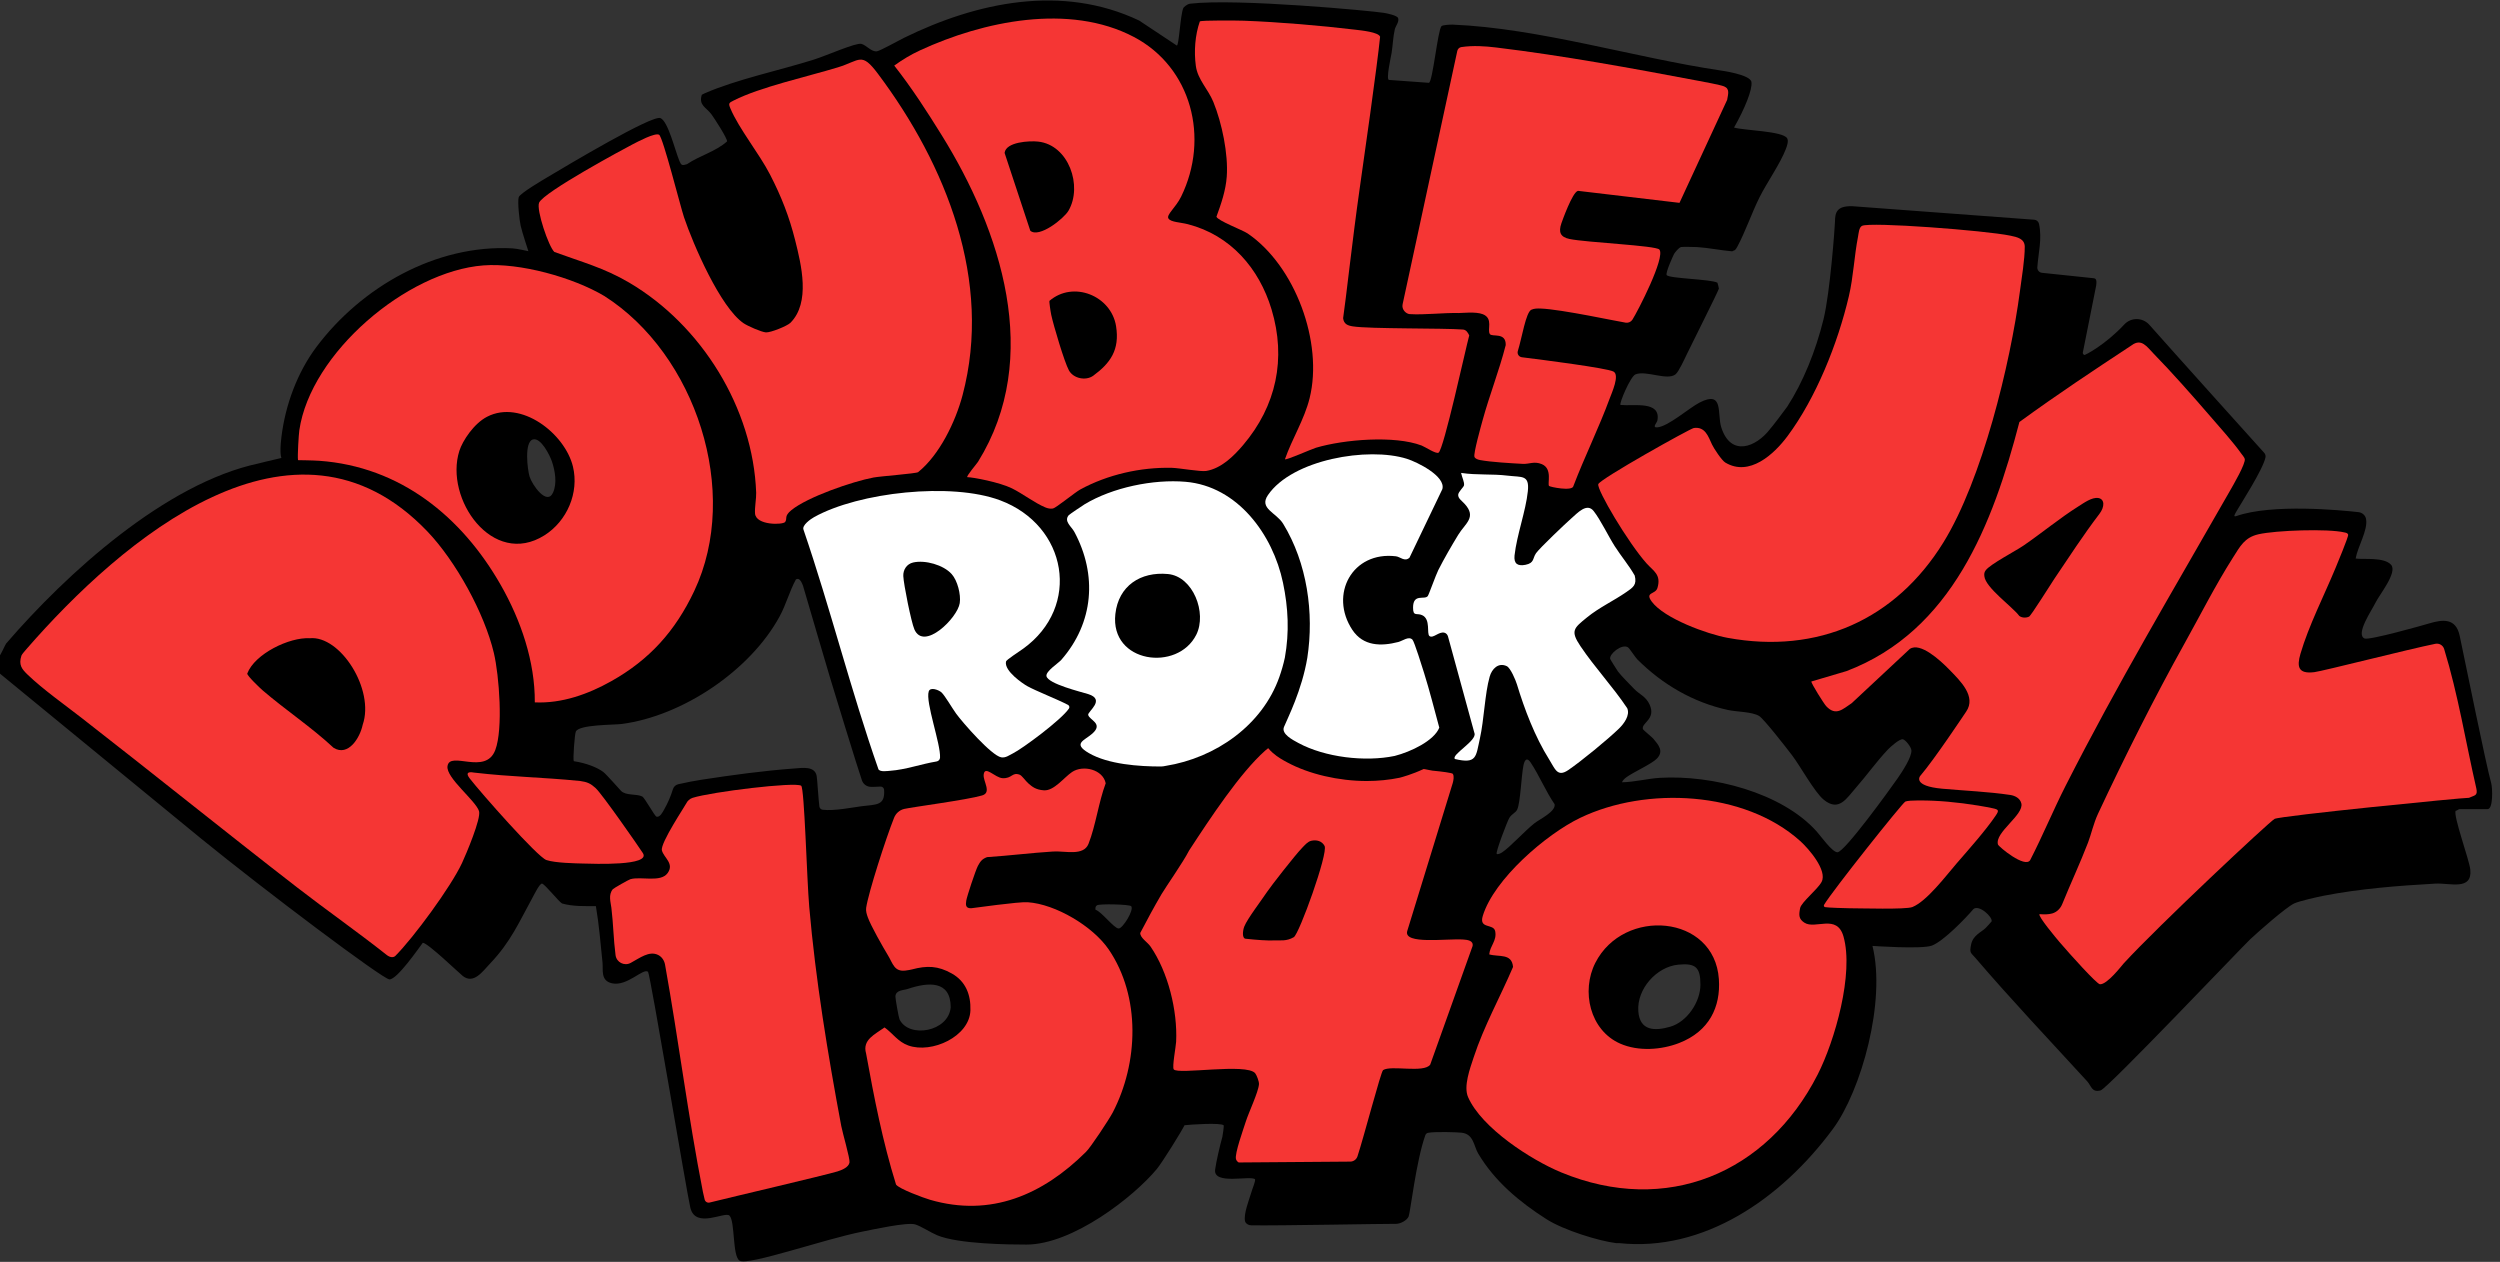
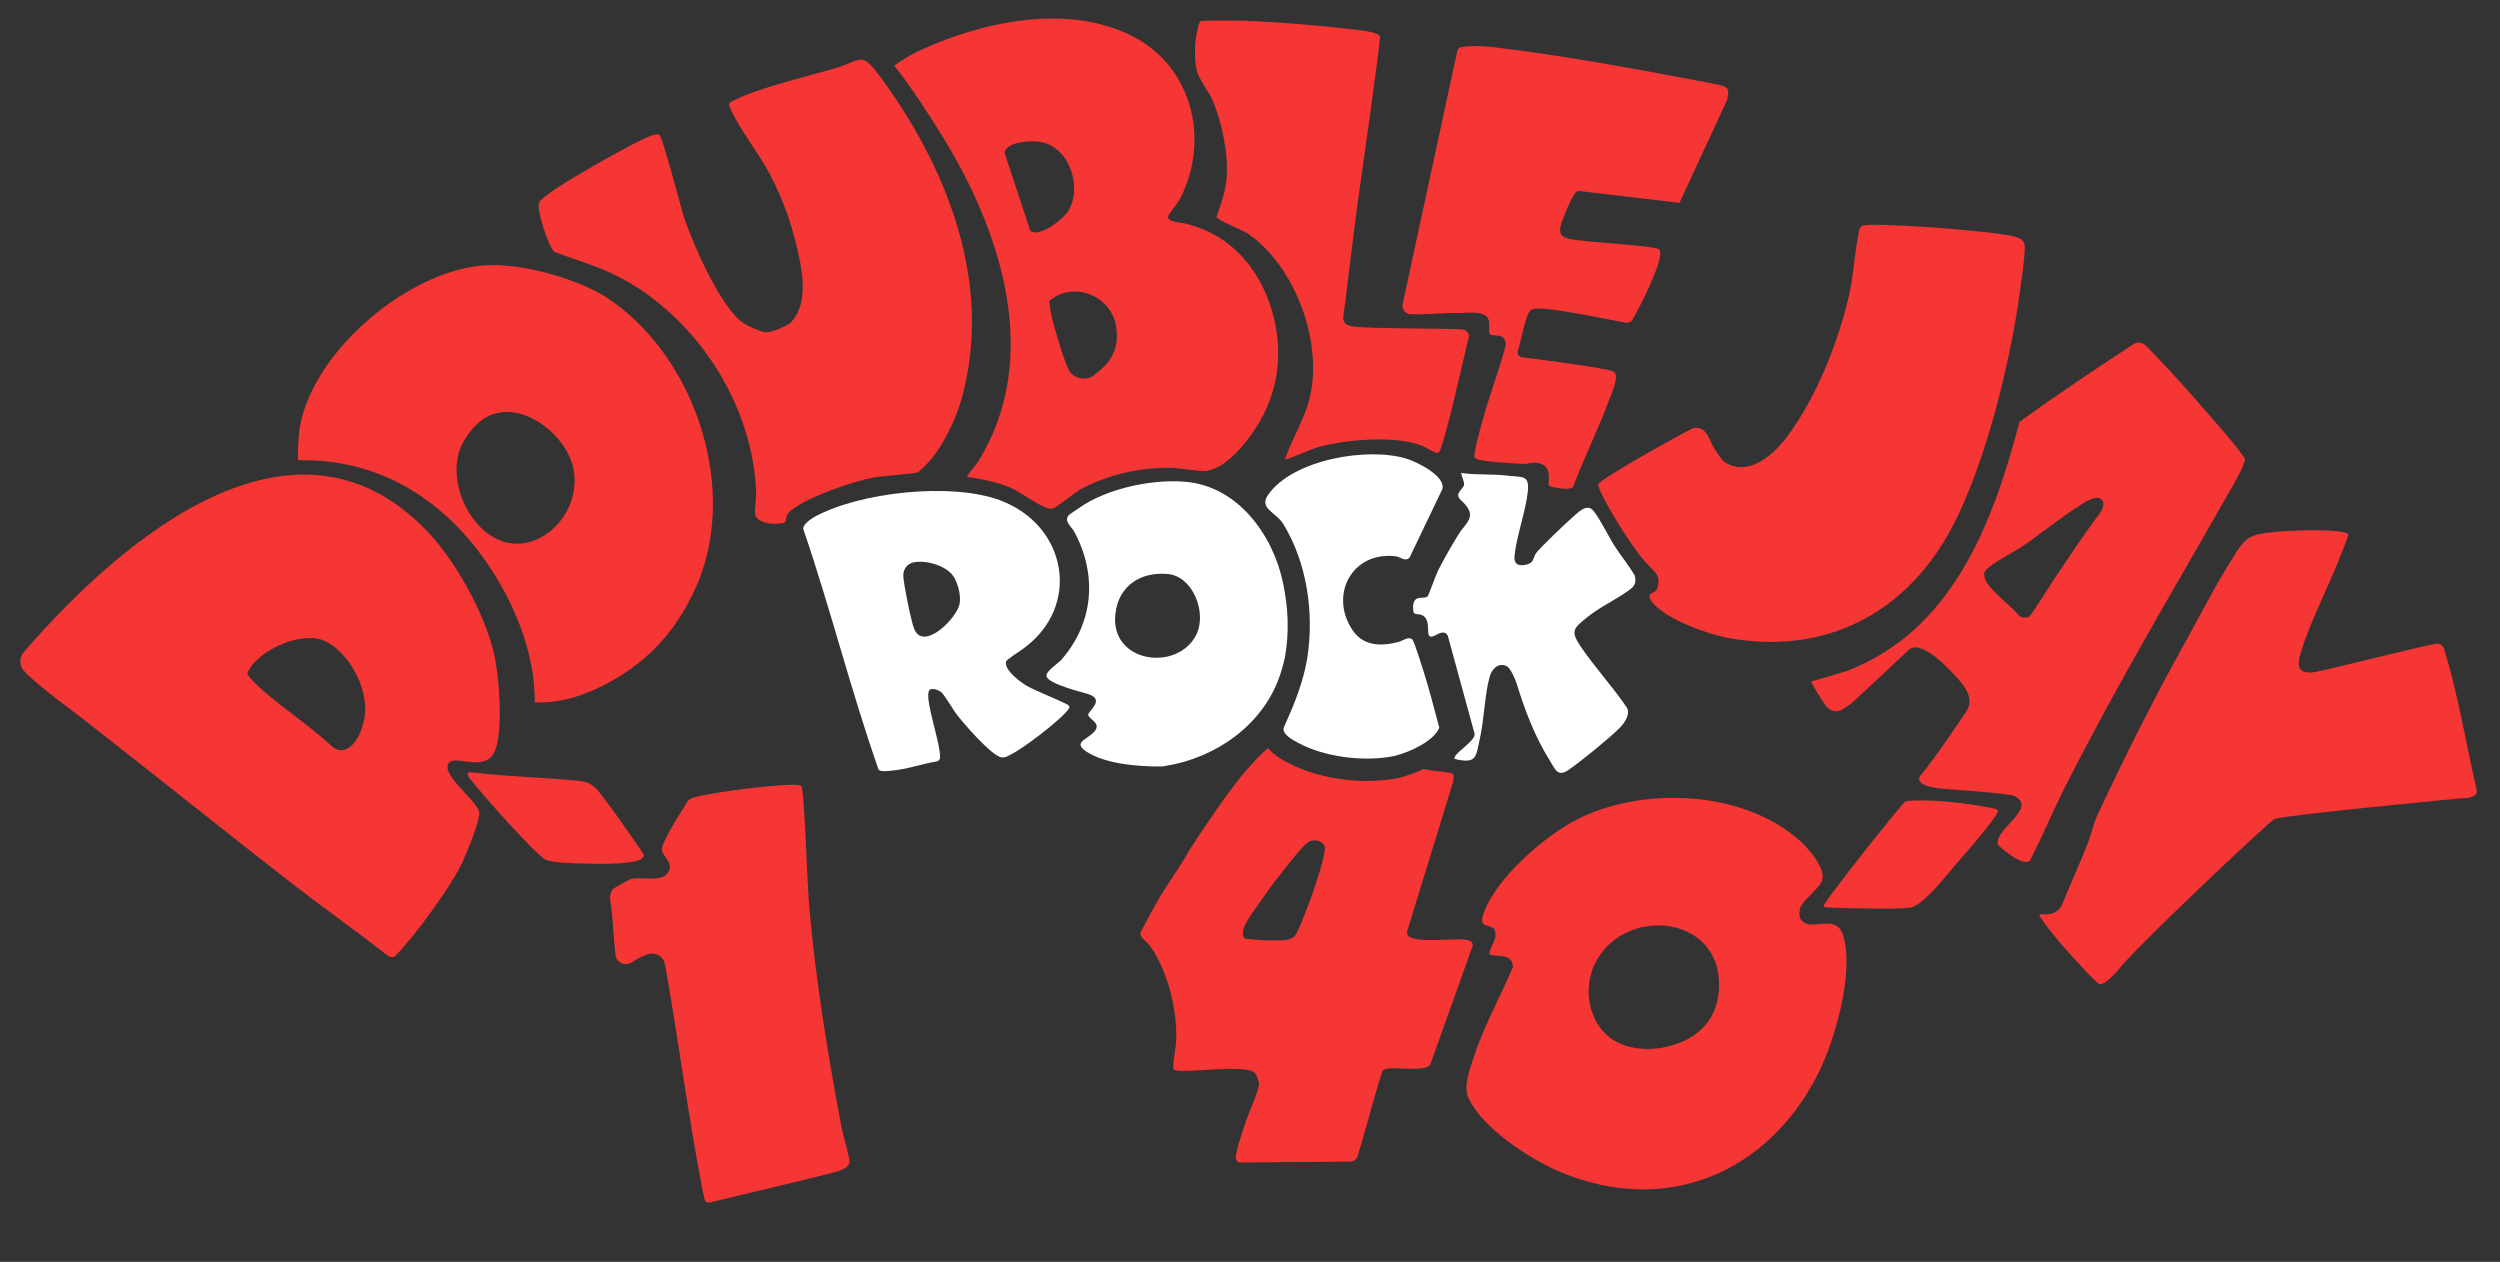
<svg xmlns="http://www.w3.org/2000/svg" id="Layer_1" version="1.1" viewBox="0 0 838.132 423.041">
  <rect x="0" y="0" width="838.132" height="423.041" fill="#333333" stroke="none" />
  <defs>
    <style>
      .st0 {
        fill: #fff;
      }

      .st1 {
        fill: #f53634;
      }
    </style>
  </defs>
-   <path d="M593.397,143.867c-4.611,6-13.095,9.467-16.326-.56-1.488-4.616.961-12.621-7.332-8.32-3.499,1.815-10.568,8.091-14.214,8.293-1.756.098-.008-1.547.135-2.366,1.166-6.65-7.998-4.697-12.391-5.153-.494-.476,3.327-9.532,5.008-10.236,3.526-1.477,10.671,2.209,13.461-.038,1.088-.876,3.035-5.194,3.776-6.723,2.443-5.042,10.147-20.305,10.749-22-.029-.454-.339-1.497-.5-2-2.307-1.183-16.026-1.372-16.985-2.517-.568-.678,2.376-6.997,2.477-7.147.371-.551,1.416-1.949,2.314-2.281.252-.093,4.599-.039,5.381.012,3.906.253,7.904,1.1,11.813,1.433.579-.485.772.119,1.678-1.552,2.626-4.845,4.872-11.402,7.45-16.569,2.451-4.913,6.942-11.264,8.82-16.177.372-.974.992-2.662.443-3.602-1.436-2.454-14.5-2.599-17.806-3.604,3.638-6.413,6.172-12.712,5.839-15.212-.23-2.603-10.585-3.954-10.585-3.954-28.459-4.237-60.795-14.17-89.597-15.339-.764-.031-3.325.101-3.734.508-1.258,1.254-2.978,19-4.25,19l-13.335-.966c-1.128,0,.694-8.031.853-9.016.415-2.567.483-5.388,1.074-7.921.279-1.195,1.533-2.529,1.121-3.777-.303-.917-3.691-1.593-4.762-1.77-4.054-.671-49.447-4.92-64.967-3.076-1.109.132-2.184,1.245-2.256,1.393-1.044,2.152-1.464,12.722-2.219,12.639l-12.623-8.382c-25.822-12.252-54.362-6.22-78.953,5.861-1.322.649-7.892,4.299-8.948,4.452-1.855.269-3.465-2.006-5.194-2.486-1.813-.502-11.532,3.875-16.029,5.291-11.322,3.565-25.913,6.634-36.489,11.258-.34.149-.658.359-1.0.5-1.156,3.552,1.497,4.237,3.208,6.542.931,1.254,5.463,8.229,5.243,9.111-3.788,3.402-9.181,4.744-13.428,7.628-1.609.509-1.909.424-2.52-1.034-1.496-3.568-3.819-13.421-6.392-14.421-2.81-1.092-30.937,15.683-37.77,19.759-1.714,1.023-9.354,5.507-9.73,6.767-.445,1.49.223,7.702.657,9.584.557,2.415,2.583,8.515,2.583,8.515,0,0-3.839-.871-5.345-.951-25.688-1.366-50.666,13.016-65.701,33.043-6.409,8.538-10.453,19.474-11.752,30.247-.703,5.827.015,6.979.015,6.979-3.69.825-7.689,1.845-7.689,1.845-31.086,6.63-64.301,36.779-84.614,60.378-.324.376-1.558,3.421-2.525,4.635-1.355,1.703-1.101,4.172.581,5.553,12.658,10.39,61.103,50.152,67.514,55.369,21.22,17.269,60.774,47.011,62.932,47.04,2.589.035,9.772-10.423,11.181-12.278,1.64,0,12.073,10.063,13.386,11.111,3.652,2.916,6.677-1.52,9.186-4.16,6.945-7.307,9.621-13.736,14.281-22.218.548-.997,2.383-4.756,3.147-4.566,1.004.25,5.482,5.916,6.675,6.653,3.711,1.05,7.541.881,11.358.893,1.068,6.244,1.574,12.594,2.223,18.912.256,2.491-.724,6.073,3.153,6.955,5.106,1.162,10.482-5.226,12.107-3.851.714.604,12.966,73.989,14.175,79.07,1.726,7.261,11.607,1.153,13.127,2.673,1.938,1.938.914,13.708,3.426,15.111,3.034,1.695,28.083-7.153,41.189-9.76,3.521-.7,14.972-3.213,17.637-2.405,2.02.612,5.078,2.67,7.364,3.63,7.121,2.992,24.454,3.132,29.927,3.132,15.528,0,35.972-16.014,43.662-25.258,2.012-2.419,8.555-13.055,9.352-14.753,2.004-.245,12.19-.918,13.142.037.114.115-.328,3.417-.451,3.848-.712,2.49-2.127,8.512-2.433,11.012-.646,5.279,11.97,1.798,13.404,3.237.096.865-.759,2.625-1.384,4.75s-2.503,6.817-1.995,9.269c.017.08.045.16.083.238.353.739,1.161,1.147,1.979,1.162,8.52.163,45.302-.549,48.56-.497,1.473.024,3.657-1.146,4.225-2.442.563-1.284,2.523-18.692,5.604-27.275.15-.418.505-.723.942-.803,2.447-.448,9.821-.195,11.239-.031,4.054.469,4.035,4.438,5.533,6.966,5.532,9.335,13.89,16.287,22.945,22.052,5.801,3.693,17.648,7.311,23.256,7.992.325.04.673-.035 1,0,28.24,3.03,54.254-14.632,71.724-38.269,9.546-12.916,17.863-42.826,13.266-61.363,0,0,16.542,1.167,19.931-.111,3.88-1.463,11.402-9.264,13.878-12.201,1.825-1.726,6.549,2.624,6.135,4.092-.043.151-1.935,2.141-2.045,2.253-1.208,1.227-4.143,2.325-4.801,5.364-.663,3.058-.129,2.827,1.355,4.561,11.999,14.011,24.954,27.704,37.53,41.436,1.415,1.545,1.505,3.847,4.518,3.036,2.318-.624,47.384-48.066,50.133-50.65,2.698-2.536,11.916-10.671,14.736-12.016,1.692-.807,7.769-2.172,9.91-2.589,12.135-2.364,25.11-3.373,37.435-4.062,4.864-.272,12.411,2.448,11.715-4.675-.321-3.28-5.837-18.205-4.901-19.749.411-.004,1.03-.555,1.205-.555h9.499c1.903,0,1.639-7.145,1.202-8.704-1.846-6.594-8.526-39.843-10.572-49.426-1.284-6.015-5.704-5.469-10.193-4.131-2.058.613-20.166,5.749-21.708,5.053-3.148-1.421,2.544-9.601,3.639-11.927,1.219-2.588,7.508-10.206,5.275-12.765-2.349-2.692-9.397-1.717-11.892-2.103.693-4.037,4.211-9.577,3.482-13.308-.239-1.222-1.297-2.112-2.535-2.251-5.974-.67-28.953-2.876-40.95,1.319-1.19.416-.512-.6.184-1.82,1.229-2.156,8.802-13.855,9.594-17.871.108-.548-.062-1.104-.436-1.519-3.534-3.921-28.401-31.516-38.496-42.909-2.213-2.498-6.105-2.576-8.381-.136-6.363,6.822-13.209,10.399-13.451,10.251-.825-.504-.357-1.1-.281-1.772l4.28-21.483c.352-2.384-.335-2.426-1-2.5l-17.175-1.8c-.924-.097-1.608-.906-1.547-1.833.304-4.665,1.665-9.564.561-14.584-.166-.753-.8-1.317-1.569-1.374l-61.067-4.54c-5.186-.108-5.738,2.08-5.767,5.25-.012,1.345-1.62,23.661-3.833,32.645-2.632,10.683-6.857,21.125-12.167,29.308-.551.85-5.481,7.303-5.792,7.533v-0ZM185.416,165.126c-2.047,4.559-7.031-2.579-7.873-5.354-.713-2.35-1.843-11.589,1.109-12.444,2.665-.771,5.696,5.321,6.401,7.434,1.046,3.135,1.757,7.261.363,10.365h0ZM278.293,227.263c.066.332,9.706,31.777,10.697,34.43.449,1.202,1.56,2.023,2.841,2.092,1.162.063,2.348-.054,3.387-.086.617-.018,1.139.472,1.18,1.088.356,5.393-2.554,4.865-7.709,5.525-2.556.328-9.109,1.649-12.906,1.154-.571-.074-1.012-.526-1.086-1.097-.326-2.534-.709-9.223-.903-10.239-.646-3.377-4.758-2.696-7.385-2.503-10.803.793-20.862,2.202-31.216,3.781-1.924.293-5.464.947-7.815,1.508-.833.199-1.512.819-1.766,1.637-.757,2.431-1.681,4.611-2.943,6.828-.499.877-1.419,2.754-2.592,2.4-.596-.18-3.954-6.366-4.778-6.768-1.962-.956-5.488-.207-7.109-1.887-.479-.496-5-5.637-5.966-6.349-2.074-1.527-5.667-2.944-9.852-3.586-.352-.567.296-9.116.678-9.931,1.122-2.399,12.663-2.185,15.445-2.553,20.334-2.691,43.035-17.9,52.9-36.095,2.138-3.944,3.284-8.382,5.424-12.334,1.42-.949,2.358,1.645,2.908,3.857.296,1.188,8.479,28.766,8.567,29.128v-0ZM318.724,337.7c-.711,8.242-14.042,10.507-17.157,4.037-.286-.593-1.404-6.964-1.378-7.649.083-2.228,2.707-2.062,4.133-2.544,6.863-2.32,14.402-2.927,14.402,6.156h-0ZM375.034,311.284c-1.548-.011-5.763-5.701-7.773-6.291-.028-.649-.081-1.085.512-1.491.802-.549,10.925-.332,11.463.304,1.052,1.242-2.843,7.488-4.202,7.478h0ZM514.474,275.968c-3.29,2.574-8.243,8.076-10.929,9.819-.446.289-1.45.786-1.771.473-.458-.445,3.573-10.984,4.213-12.031.871-1.426,2.123-1.689,2.662-2.838,1.087-2.315,1.369-11.361,2.114-14.886.358-1.695,1.122-2.786,2.39-.874,2.938,4.433,5.02,9.577,8.038,13.992.408,2.481-4.957,4.969-6.717,6.345h0ZM559.961,344.208c-5.24,1.515-10.241,1.413-10.711-5.205-.528-7.431,6.092-14.89,13.406-15.599,5.786-.561,7.415.867,7.417,6.694.002,5.843-4.514,12.492-10.112,14.111h0ZM636.183,260.937c-2.623,3.784-17.83,24.795-20.173,24.788-1.77-.005-5.542-5.387-6.982-6.99-11.774-13.105-35.109-18.975-52.506-17.966-4.083.237-8.575,1.435-12.754,1.49.245-.67.964-1.3,1.531-1.714,2.329-1.702,8.566-4.487,10.229-6.27,2.318-2.485.511-4.518-1.253-6.624-.456-.545-3.405-2.922-3.482-3.19-.618-2.151,4.483-3.277,2.253-8.227-1.256-2.787-3.431-3.419-5.218-5.299-1.468-1.545-4.323-4.362-5.405-5.822-.305-.412-2.536-3.963-2.6-4.202-.425-1.595,3.865-5.191,5.943-3.9.546.339,2.41,3.313,3.176,4.078,8.366,8.351,18.693,14.389,30.32,16.927,3.065.669,8.091.575,10.482,2.017,1.625.98,9.287,10.868,11.001,13.109,2.774,3.628,7.571,12.432,10.668,14.966,5.106,4.177,7.641-.446,10.848-4.093,3.526-4.01,7.028-8.925,10.707-12.779.821-.86,3.873-3.593,4.97-3.392.898.164,2.765,2.572,2.864,3.663.207,2.279-3.191,7.37-4.62,9.431h0Z" />
  <path class="st1" d="M830.189,264.293c-3.569-15.562-6.101-31.459-10.782-46.71-.384-1.252-1.659-2.004-2.943-1.747-8.724,1.747-37.688,9.148-40.597,9.507-5.397.665-5.899-1.808-4.636-6.143,2.734-9.376,7.978-19.65,11.75-28.747.571-1.377,4.418-10.613,4.245-11.186-.187-.62-.739-.649-1.257-.772-5.54-1.32-23.068-.701-28.82.624-4.683,1.078-6.111,4-8.596,7.903-5.787,9.089-11.09,19.573-16.363,29.034-9.764,17.52-20.015,37.922-28.823,56.755-1.514,3.237-2.295,6.928-3.344,9.657-2.67,6.946-5.853,13.719-8.652,20.627-.604,1.49-1.808,2.701-3.354,3.142-1.301.371-2.712.345-4.258.235-.677.617,5.886,8.404,6.67,9.324,3.654,4.287,12.525,14.1,13.566,14.181,2.429.189,7.433-6.398,8-7.015,11.564-12.592,48.789-47.48,50.565-48.425,1.962-1.044,63.205-7.138,65.184-7.068,1.805-.876,3.018-.581,2.447-3.176v0Z" />
  <path class="st1" d="M129.636,320.147c-9.809-7.761-20.172-15.007-30.078-22.676-24.326-18.833-47.986-37.968-72.201-56.792-5.739-4.462-12.91-9.529-18.046-14.453-1.964-1.882-3.151-3.289-2.122-6.439.146-.449,1.451-1.912,1.949-2.483,31.41-36.043,89.358-86.057,134.181-39.098,9.472,9.924,19.108,27.369,22.259,40.739,1.772,7.515,3.145,25.467.466,32.515-3.278,8.625-15.292.065-16.021,5.419-.532,3.905,9.527,11.569,10.579,15.076.733,2.443-4.327,14.405-5.7,17.361-3.716,8.001-16.338,25.136-22.349,31.147-.577.577-1.707.641-2.916-.316h0ZM103.809,213.97c-6.779-.39-18.406,5.217-20.917,11.844-.065.735,4.266,4.86,5.18,5.645,7.61,6.543,16.371,12.343,23.758,19.24,4.948,3.059,8.872-3.408,9.759-7.698,4.104-11.81-7.515-30.063-17.78-29.031Z" />
  <path class="st1" d="M604.911,309.319c3.612,2.408,10.926-3.072,13.12,4.63,3.535,12.41-2.859,34.947-8.684,46.356-16.894,33.088-50.714,47.284-85.916,32.753-10.141-4.186-26.719-14.903-31.252-25.242-1.588-3.622.639-9.573,1.867-13.322,3.438-10.492,8.886-20.204,13.205-30.324-.4-4.672-4.72-3.255-7.981-4.211.283-2.966,2.616-4.553,2.003-7.738-.52-2.701-5.541-.645-4.166-5.162,3.751-12.321,21.239-27.377,32.639-32.861,22.087-10.626,55.098-9.053,73.779,7.76,2.81,2.529,9.2,9.852,7.171,13.702-1.335,2.534-6.826,6.821-7.205,8.803-.47,2.46-.428,3.626,1.42,4.858h0ZM562.951,349.669c10.035-3.901,13.96-12.053,13.305-21.441-1.509-21.652-31.923-24.105-41.416-5.436-4.824,9.486-1.811,22.599,8.289,27.067,6.188,2.738,13.934,2.099,19.823-.19h0Z" />
  <path class="st1" d="M307.799,158.289c-.592.475-12.541,1.349-14.954,1.8-6.971,1.303-22.169,6.532-27.546,10.952-2.525,2.075-1.24,2.709-2.063,3.937-.685,1.021-9.817,1.232-10.111-2.843-.146-2.023.452-5.082.385-6.936-1.02-28.32-18.309-56.175-42.584-70.457-8.47-4.983-15.964-6.918-25.07-10.272-1.921-1.726-6.119-14.191-5.125-16.51,1.526-3.565,28.515-18.104,31.399-19.594,1.613-.833,7.538-3.991,8.844-3.185,1.289.795,7.141,24.086,8.347,27.664,3.065,9.09,12.174,30.204,19.974,35.525,1.342.916,5.96,2.96,7.476,3.066,1.579.111,7.155-2.148,8.215-3.209,6.782-6.783,3.655-19.462,1.6-27.649-1.978-7.884-4.617-14.668-8.434-22.065-3.663-7.099-10.455-15.401-13.303-22.206-.728-1.741-.407-1.831,1.112-2.607,8.812-4.499,24.912-8.054,34.891-11.104,7.584-2.318,7.878-5.343,13.521,2.192,22.801,30.444,38.448,69.436,28.336,107.67-2.368,8.952-7.746,20.076-14.91,25.833h0Z" />
  <path class="st1" d="M99.911,154.268c-.212-1.321.222-8.52.438-10.008,3.769-25.933,36.075-53.304,61.713-55.281,12.213-.942,30.072,4.021,40.57,10.276,30.582,19.485,45.847,65.648,30.105,98.906-6.326,13.365-14.923,22.977-27.793,30.204-7.769,4.363-16.582,7.524-25.645,7.108.088-13.711-4.684-27.544-11.411-39.338-13.069-22.914-33.684-39.698-60.836-41.654-2.036-.147-7.142-.213-7.142-.213h0ZM154.001,151.152c-5.093,16.021,11.149,39.287,28.541,28.308,7.568-4.778,11.649-14.3,9.542-23.023-2.678-11.087-17.417-22.592-28.788-16.724-4.441,2.292-8.218,8.051-9.295,11.439h0Z" />
  <path class="st1" d="M651.569,181.787c-16.02,25.984-42.149,37.618-72.416,32.044-6.821-1.256-21.184-6.461-25.38-12.114-2.459-3.313,1.214-2.335,1.888-4.599,1.339-4.497-1.337-5.661-3.603-8.19-6.203-6.924-16.787-24.799-16.231-26.612.524-1.711,30.817-18.66,32.046-18.829,3.816-.525,4.836,2.878,6.086,5.538.615,1.309,3.244,5.321,4.452,6.048,8.039,4.839,16.312-2.748,20.851-8.851,9.52-12.803,16.818-30.903,20.576-46.924,1.534-6.54,1.781-13.379,3.065-19.935.223-1.136.307-3.125,1.352-3.648,2.766-1.385,41.331,1.546,49.715,3.291,2.31.481,4.816,1.024,4.833,3.707.027,4.173-1.044,10.599-1.618,14.935-3.245,24.515-12.678,63.155-25.615,84.139h0Z" />
  <path class="st1" d="M680.631,288.34c-1.702,2.88-10.598-4.487-10.811-5.224-1.167-4.039,8.77-9.935,7.843-13.761-.417-1.722-2.084-2.596-3.703-2.84-7.349-1.103-15.425-1.428-22.826-2.098-10.093-.914-7.409-4.237-7.409-4.237,5.002-5.88,14.796-20.675,15.419-21.576,3.555-5.134-2.037-10.412-5.645-14.126-3.04-3.128-9.753-9.282-13.231-6.92l-19.48,18.185c-3.003,1.985-5.301,4.468-8.552,1.002-.733-.781-5.093-7.706-4.972-8.272l11.772-3.48c35.41-13.467,49.096-49.433,57.976-83.519,12.67-9.224,24.584-17.127,37.662-25.735,3.252-2.403,5.052.486,7.238,2.723,6.212,6.356,13.154,14.234,18.999,20.999,3.138,3.632,7.784,8.784,10.444,12.554.365.517,1.076,1.3,1.208,1.836.374,1.525-3.927,8.877-5.007,10.77-19.016,33.334-37.516,64.277-55.063,98.837-4.16,8.193-7.663,16.712-11.863,24.881h0ZM703.476,166.964c-2.131-.352-4.875,1.663-6.68,2.797-6.165,3.875-12.316,8.965-18.375,13.123-2.676,1.837-11.18,6.246-12.698,8.299-.511.69-.545,1.158-.464,1.985.379,3.855,9.345,10.173,11.717,13.325.894.677,2.295.713,3.283.227.683-.336,7.286-10.922,8.454-12.653,4.803-7.117,9.752-14.748,15.122-21.788,1.831-2.401,1.785-4.962-.361-5.316Z" />
  <path class="st1" d="M508.859,117.665c-.309.971.336,1.978,1.347,2.103,6.914.86,28.479,3.616,30.714,4.798,2.18,1.153-.583,7.17-1.269,9.035-3.633,9.888-8.404,19.484-12.16,29.339-.285,1.892-7.888.306-8.168-.023-.625-.734,1.261-5.794-2.434-7.314-2.589-1.065-4.172.028-6.367-.089-3.818-.203-10.724-.594-14.274-1.269-.656-.125-1.712-.414-1.938-1.099-.372-1.127,2.189-10.266,2.713-12.177,2.327-8.495,5.593-16.737,7.774-25.282.119-4.43-4.547-2.613-5.307-3.687-1.005-1.42,1.224-5.21-2.345-6.65-2.385-.962-7.034-.379-8.101-.405-5.194-.126-11.617.682-16.453.36-1.16-.077-2.764-1.498-2.36-3.303l18.333-84.938c.142-.659.67-1.18,1.337-1.279,3.94-.587,7.985-.314,11.672.133,22.644,2.747,45.381,6.929,67.819,11.175,1.833.347,7.338,1.336,8.627,1.873,2.005.835,1.315,2.639,1.011,4.519l-15.973,34.521-34.027-4.025c-1.865.362-5.351,10.258-5.564,10.873-1.047,3.013-.326,4.621,2.699,5.26,5.655,1.196,29.047,2.187,30.151,3.556,2.094,2.598-7.316,20.811-9.043,23.496-.47.73-1.313,1.126-2.175,1.021-1.865-.228-21.765-4.529-28.568-4.748-1.053-.034-2.164-.053-3.14.399-1.857.86-3.183,9.594-4.529,13.828h0Z" />
  <path class="st1" d="M271.293,303.97c2.151,24.662,6.201,49.221,10.739,73.51.432,2.315,2.95,10.896,2.772,12.211-.222,1.632-2.62,2.599-4.013,3.027-4.168,1.28-35.469,8.586-42.881,10.437-.748.187-1.497-.274-1.675-1.024-.225-.945-.498-2.105-.583-2.537-4.961-25.281-8.143-50.835-12.694-76.194-.25-1.393-1.089-2.661-2.365-3.272-2.963-1.418-6.039,1.01-9.161,2.694-2.129,1.148-4.749-.19-5.066-2.587-.692-5.237-.736-10.381-1.399-15.881-.23-1.908-1.085-4.34.48-6.244.275-.335,5.313-3.192,5.888-3.355,3.61-1.023,10.128,1.198,12.47-2.025,2.359-3.247-1.277-5.135-1.905-7.64-.606-2.418,7.967-15.18,8.397-16.121.155-.341.892-1.174,1.885-1.487,6.382-2.01,34.34-5.424,36.41-4.062,1.097.722,1.904,31.407,2.701,40.549Z" />
  <path class="st1" d="M455.767,63.716c-2.319,16.21-4.619,37.34-5.48,42.956.232,1.982,1.519,2.474,3.285,2.752,5.562.875,30.352.546,36.941,1.056,1.081.123,1.635,1.072,2.052,1.974-1.238,4.53-8.538,38.217-10.28,39.306-.849.53-4.548-1.964-5.663-2.388-9.102-3.468-26.054-2.043-35.452.74-1.414.419-10.002,4.252-10.389,3.855,2.377-6.856,6.49-13.291,8.272-20.472,4.629-18.652-4.839-44.4-20.806-55.243-1.662-1.129-10.031-4.266-10.427-5.608,1.585-4.331,3.118-8.779,3.454-13.431.548-7.574-1.612-17.957-4.482-25.005-1.759-4.32-5.26-7.511-5.882-12.118-.657-4.872-.267-10.289,1.337-14.905.6-.433,12.907-.306,14.803-.237,11.616.427,25.884,1.636,37.468,3.028,1.786.215,7.71.799,8.167,2.349-.945,9.527-5.557,41.871-6.919,51.389h-0Z" />
  <path class="st0" d="M337.266,221.784c-.689,3.22,5.869,7.537,7.089,8.22,2.904,1.627,10.2,4.468,13.697,6.308.446.235.6.8.32,1.218-2.569,3.831-15.644,13.488-18.752,15.023-1.273.629-2.479,1.61-3.964,1.341-3.266-.592-12.925-11.633-15.135-14.686-1.304-1.802-3.773-6.069-4.887-7.084-.883-.805-3.748-1.929-4.27-.33-1.168,3.574,4.064,17.672,3.788,22.227-.039.647-.533,1.161-1.173,1.265-5.121.835-10.373,2.75-15.502,3.116-1.093.078-3.227.442-3.946-.425-9.291-26.5-16.064-53.807-25.15-80.391-.617-1.475,2.417-3.589,3.555-4.223,15.011-8.37,46.011-11.745,62.343-5.638,22.591,8.445,27.319,35.629,7.755,49.744-1.692,1.221-5.641,3.712-5.77,4.314v0ZM306.144,188.575c-2.181.498-3.402,2.459-3.309,4.565.124,2.816,2.637,15.336,3.703,17.831,3.159,7.397,14.489-3.784,15.224-8.787.422-2.874-.745-7.52-2.714-9.725-2.764-3.094-8.927-4.793-12.904-3.884h0Z" />
  <path class="st0" d="M401.068,212.771c3.621-7.281-1.07-19.531-9.512-20.326-9.189-.865-16.587,3.957-17.631,13.412-1.819,16.473,20.896,19.474,27.143,6.913h0ZM390.795,256.765c-.479.092-1.013.204-1.513.205-7.415.008-17.733-.711-24.248-4.499-5.54-3.221-1.529-4.169,1.127-6.491,3.944-3.448-1.037-4.579-1.342-6.327-.196-1.125,5.953-5.106-.005-6.962-2.312-.72-13.543-3.441-13.986-6.035-.277-1.62,4.017-4.341,4.965-5.426,10.893-12.461,12.13-28.481,4.392-42.911-.971-1.811-3.615-3.544-1.894-5.597.208-.248,4.655-3.255,5.333-3.663,9.364-5.637,22.995-8.464,33.855-7.537,17.436,1.489,29.266,17.687,32.651,33.846,1.773,8.467,2.152,16.574.624,25.108-.481,2.227-1.115,4.406-1.852,6.498-5.685,16.153-21.347,27.111-38.107,29.789v-0Z" />
  <path class="st0" d="M526.751,173.829c2.105-1.828,5.25-5.4,7.531-2.49,2.335,2.979,4.895,8.384,7.073,11.793,2.121,3.32,4.738,6.387,6.69,9.829.779,3.098-.52,3.942-2.777,5.508-4.28,2.969-9.144,5.188-13.227,8.522-4.424,3.612-5.661,4.462-2.187,9.643,4.775,7.122,10.921,13.644,15.686,20.813.999,2.395-1.118,5.187-2.753,6.79-3.638,3.566-12.826,11.089-17.048,13.948-3.67,2.485-4.409-.44-6.373-3.563-4.833-7.689-8.318-16.962-10.813-25.188-.436-1.438-2.148-5.503-3.399-6.098-2.842-1.352-5.008.929-5.741,3.522-1.639,5.804-1.858,14.389-3.276,20.724-1.366,6.106-.97,8.624-8.366,6.883-1.434-1.393,7.575-6.203,6.527-8.718l-8.861-32.384c-.164-.599-.618-1.104-1.221-1.252-1.854-.453-3.737,2.026-4.97,1.141-1.072-.77.516-5.66-2.488-7.02-1.796-.813-3.034.584-3.029-2.516.008-4.893,3.822-2.488,4.928-3.869.348-.434,2.707-7.084,3.53-8.717,1.947-3.861,4.423-8.111,6.678-11.821,2.337-3.844,6.27-5.858,2.177-10.363-1.047-1.152-2.27-1.862-2.179-3.108.073-.989,1.853-2.548,1.95-3.127.181-1.085-.639-2.549-.979-4.163,5.377.801,10.285.267,15.682.923,4.723.574,7.271-.365,6.699,5.195-.691,6.713-3.698,14.638-4.466,21.564-.273,2.759,1.024,3.637,3.652,3.127,3.088-.601,2.344-2.203,3.582-3.928,1.287-1.792,9.942-10.003,11.767-11.603l-0-0Z" />
  <path class="st0" d="M467.55,253.433c-9.907,2.061-23.342.481-32.275-4.352-1.863-1.008-5.784-3.01-4.82-5.355,1.183-2.876,6.018-12.313,7.829-23.208,2.309-15.038-.066-31.776-8.098-44.914-2.308-3.776-8.185-5.103-5.122-9.602,8.17-11.997,33.65-16.277,46.61-12.182,3.454,1.091,13.068,5.82,11.882,10.155l-11.025,23c-1.611,1.454-3.077-.3-4.534-.477-14.658-1.782-22.439,12.824-14.638,24.639,3.661,5.544,9.665,5.58,15.428,4.096,1.47-.379,3.503-2.075,4.749-.775.634.661,3.348,9.423,3.88,11.119,1.881,5.999,3.493,12.394,5.11,18.372-1.749,4.381-9.495,8.082-14.977,9.485h0Z" />
  <path class="st1" d="M611.843,304.115c-.336-.085-.498-.467-.322-.765,2.773-4.698,26.258-34.172,27.247-34.621,1.243-.565,7.452-.356,9.261-.28,6.365.269,13.753,1.219,19.986,2.512,2.109.437,2.235.733,1.012,2.53-3.433,5.044-8.87,11.126-13.06,15.97-3.523,4.072-9.972,12.673-14.836,14.63-2.192.881-17.402.403-21.142.403-1.039,0-7.443-.201-8.145-.379h0Z" />
  <path class="st1" d="M157.472,260.974c-1.405-1.813-.616-2.345,1.441-1.961,12.748,1.484,22.717,1.532,35.612,2.82,2.354.339,3.47.819,5.184,2.402,2.199,2.031,14.315,19.436,15.813,21.761,2.832,4.396-16.652,3.588-19.978,3.508-2.491-.06-9.379-.17-12.358-1.171s-21.936-22.482-25.715-27.36Z" />
-   <path class="st1" d="M364.034,386.22c-14.413,14.292-31.822,21.961-52.248,16.003-2.151-.627-10.41-3.663-11.39-5.109-4.486-14.385-7.348-29.145-10.042-43.953-1.333-4.599,3.026-6.409,6.186-8.709,2.787,1.959,4.427,4.779,7.969,6.048,7.888,2.827,20.557-3.034,20.827-11.778.163-5.256-1.603-9.726-6.215-12.336-4.654-2.634-8.341-2.729-13.443-1.373-.409.109-1.2.256-2.074.366-3.81.479-4.236-2.332-5.9-5.074-1.695-2.792-5.759-9.939-6.758-12.737-.36-1.01-.725-2.124-.564-3.219.746-5.098,6.593-23.269,9.364-30.2.59-1.476,1.846-2.591,3.394-2.953,2.647-.619,21.125-3.03,26.125-4.521,3.302-.984.273-4.758.512-6.963.358-3.305,3.801,1.069,6.37,1.18,3.158.137,3.11-2.042,5.597-1.21.917.307,1.958,2.057,3.097,3.029s2.353,2.068,5.139,2.25c3.406.222,6.731-4.339,9.433-6.145,3.715-2.483,10.36-.837,11.277,3.776-2.358,6.28-3.339,14.145-5.753,20.278-1.671,4.244-7.794,2.345-11.896,2.603-7.358.462-14.753,1.397-22.118,1.88-1.685.617-2.267,1.437-3.073,2.927-.775,1.433-3.745,10.417-3.912,11.688-.233,1.444-.222,2.673,1.847,2.5.941-.079,15.597-2.2,18.745-1.99,9.39.627,21.898,8.1,27.166,15.827,10.796,15.837,9.974,38.095,1.347,54.672-1.163,2.234-7.568,11.947-9.009,13.24h0Z" />
  <path class="st1" d="M469.244,260.738c-3.437.715-7.279,1.099-11.016,1.099-9.392,0-19.375-2.292-26.728-6.271-1.232-.664-3.094-1.667-4.755-3.121-.614-.537-1.134-1.081-1.58-1.625-.392.296-.747.59-1.04.851-8.391,7.47-18.355,22.549-25.474,33.462-1.95,3.86-7.804,12.181-9.272,14.683-2.476,4.22-4.832,8.61-7.103,12.951-.09,1.628,2.423,3.083,3.425,4.536,5.925,8.593,9.1,21.577,8.602,31.938-.08,1.662-1.384,8.453-.807,9.263,1.333,1.87,24.488-2.187,27.314,1.316.485.601,1.334,2.772,1.265,3.663-.21,2.707-3.45,9.444-4.439,12.594-.767,2.446-3.789,10.762-3.265,12.537.142.483.48.853.906,1.108l37.39-.288c1.105-.009,2.082-.712,2.429-1.76,2.173-6.574,7.848-28.428,8.593-28.919,2.638-1.741,13.667,1.083,15.79-1.83l14.21-39.761c.346-1.849-1.745-2.095-3.173-2.187-5.66-.362-19.938,1.75-18.754-2.783l15.281-49.703c.234-.844.518-2.339.012-3.056-.235-.333-3.585-.763-6.856-1.076-.978-.167-1.952-.353-2.926-.546-3.795,1.792-7.29,2.735-8.029,2.924v0ZM433.751,314.192c-2.517,1.451-4.434.998-6.723,1.09-2.189.088-5.631-.153-9.465-.569-1.192-.13-.969-2.703-.406-4.114,1.05-2.632,5.77-8.785,7.746-11.754,1.073-1.612,9.235-12.147,11.664-14.629.835-.853,1.848-2.082,3.057-2.35l0.0 0c1.769-.392,3.573.079,4.445,1.738,1.268,2.411-8.526,29.554-10.319,30.588h0Z" />
  <path class="st1" d="M391.73,73.254c.792,1.25,3.958,1.25,6.551,1.921,14.249,3.688,23.843,14.764,28.006,28.536,4.997,16.529,1.605,32.389-9.522,45.493-3.197,3.765-7.324,7.827-12.357,8.682-1.871.318-9.063-.991-11.553-1.049-10.411-.245-21.501,2.253-30.69,7.263-1.779.97-8.168,6.21-9.154,6.376-.915.154-1.759-.037-2.601-.386-3.46-1.436-7.623-4.629-11.133-6.361-4.172-2.058-13.029-3.727-14.987-3.762-.4-.333,3.165-4.458,3.594-5.15,21.724-35.002,7.674-77.541-12.183-109.51-4.953-7.974-9.93-15.719-15.906-23.323,2.809-2,5.42-3.609,8.652-5.104,21.134-9.779,50.015-15.887,71.674-4.5,19.341,10.168,25.464,33.907,15.859,53.541-1.794,3.667-5.044,6.084-4.252,7.334h0ZM345.407,77.351c2.958,2.578,11.259-4.058,12.805-6.705,4.812-8.244.105-22.051-10.173-23.177-2.892-.317-10.808.091-11.248,3.793l8.617,26.089h0ZM366.464,125.997c5.812-4.258,8.967-8.71,7.699-16.657-1.625-10.188-14.34-15.372-22.349-8.462-.098.085.319,3.283.62,4.692.743,3.478,4.406,15.821,5.917,18.583,1.505,2.751,5.632,3.583,8.113,1.843h0Z" />
</svg>